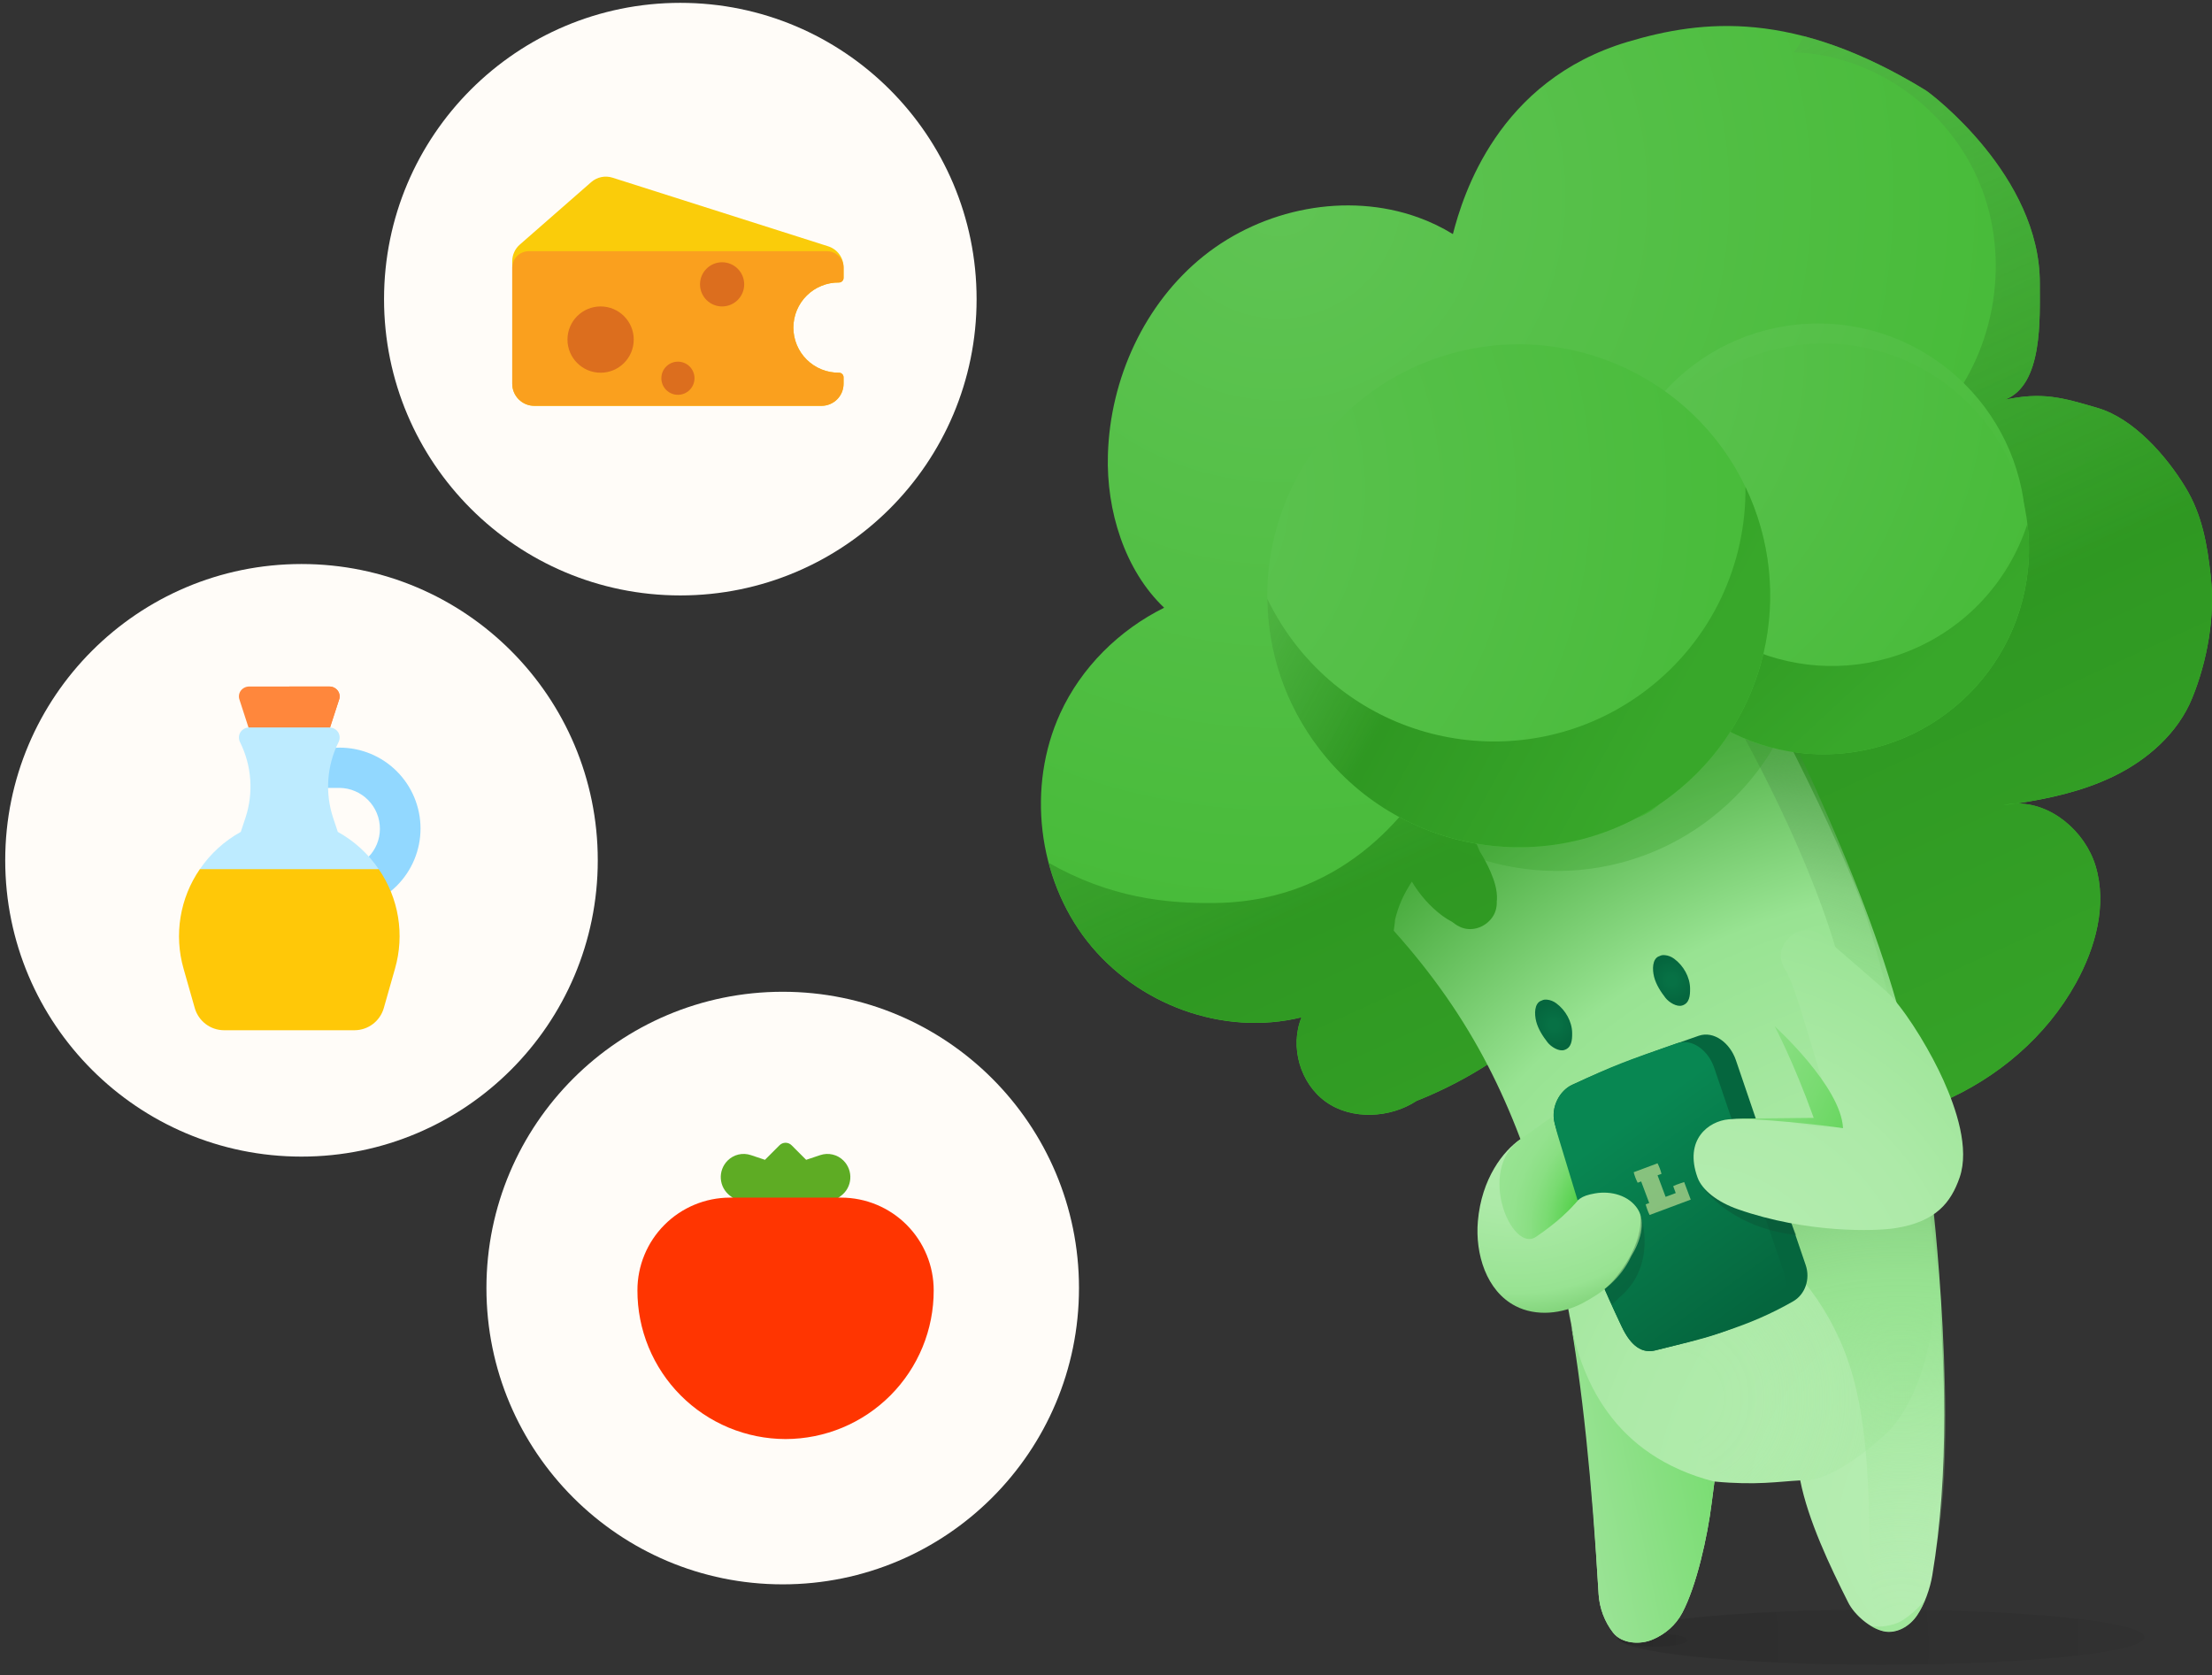
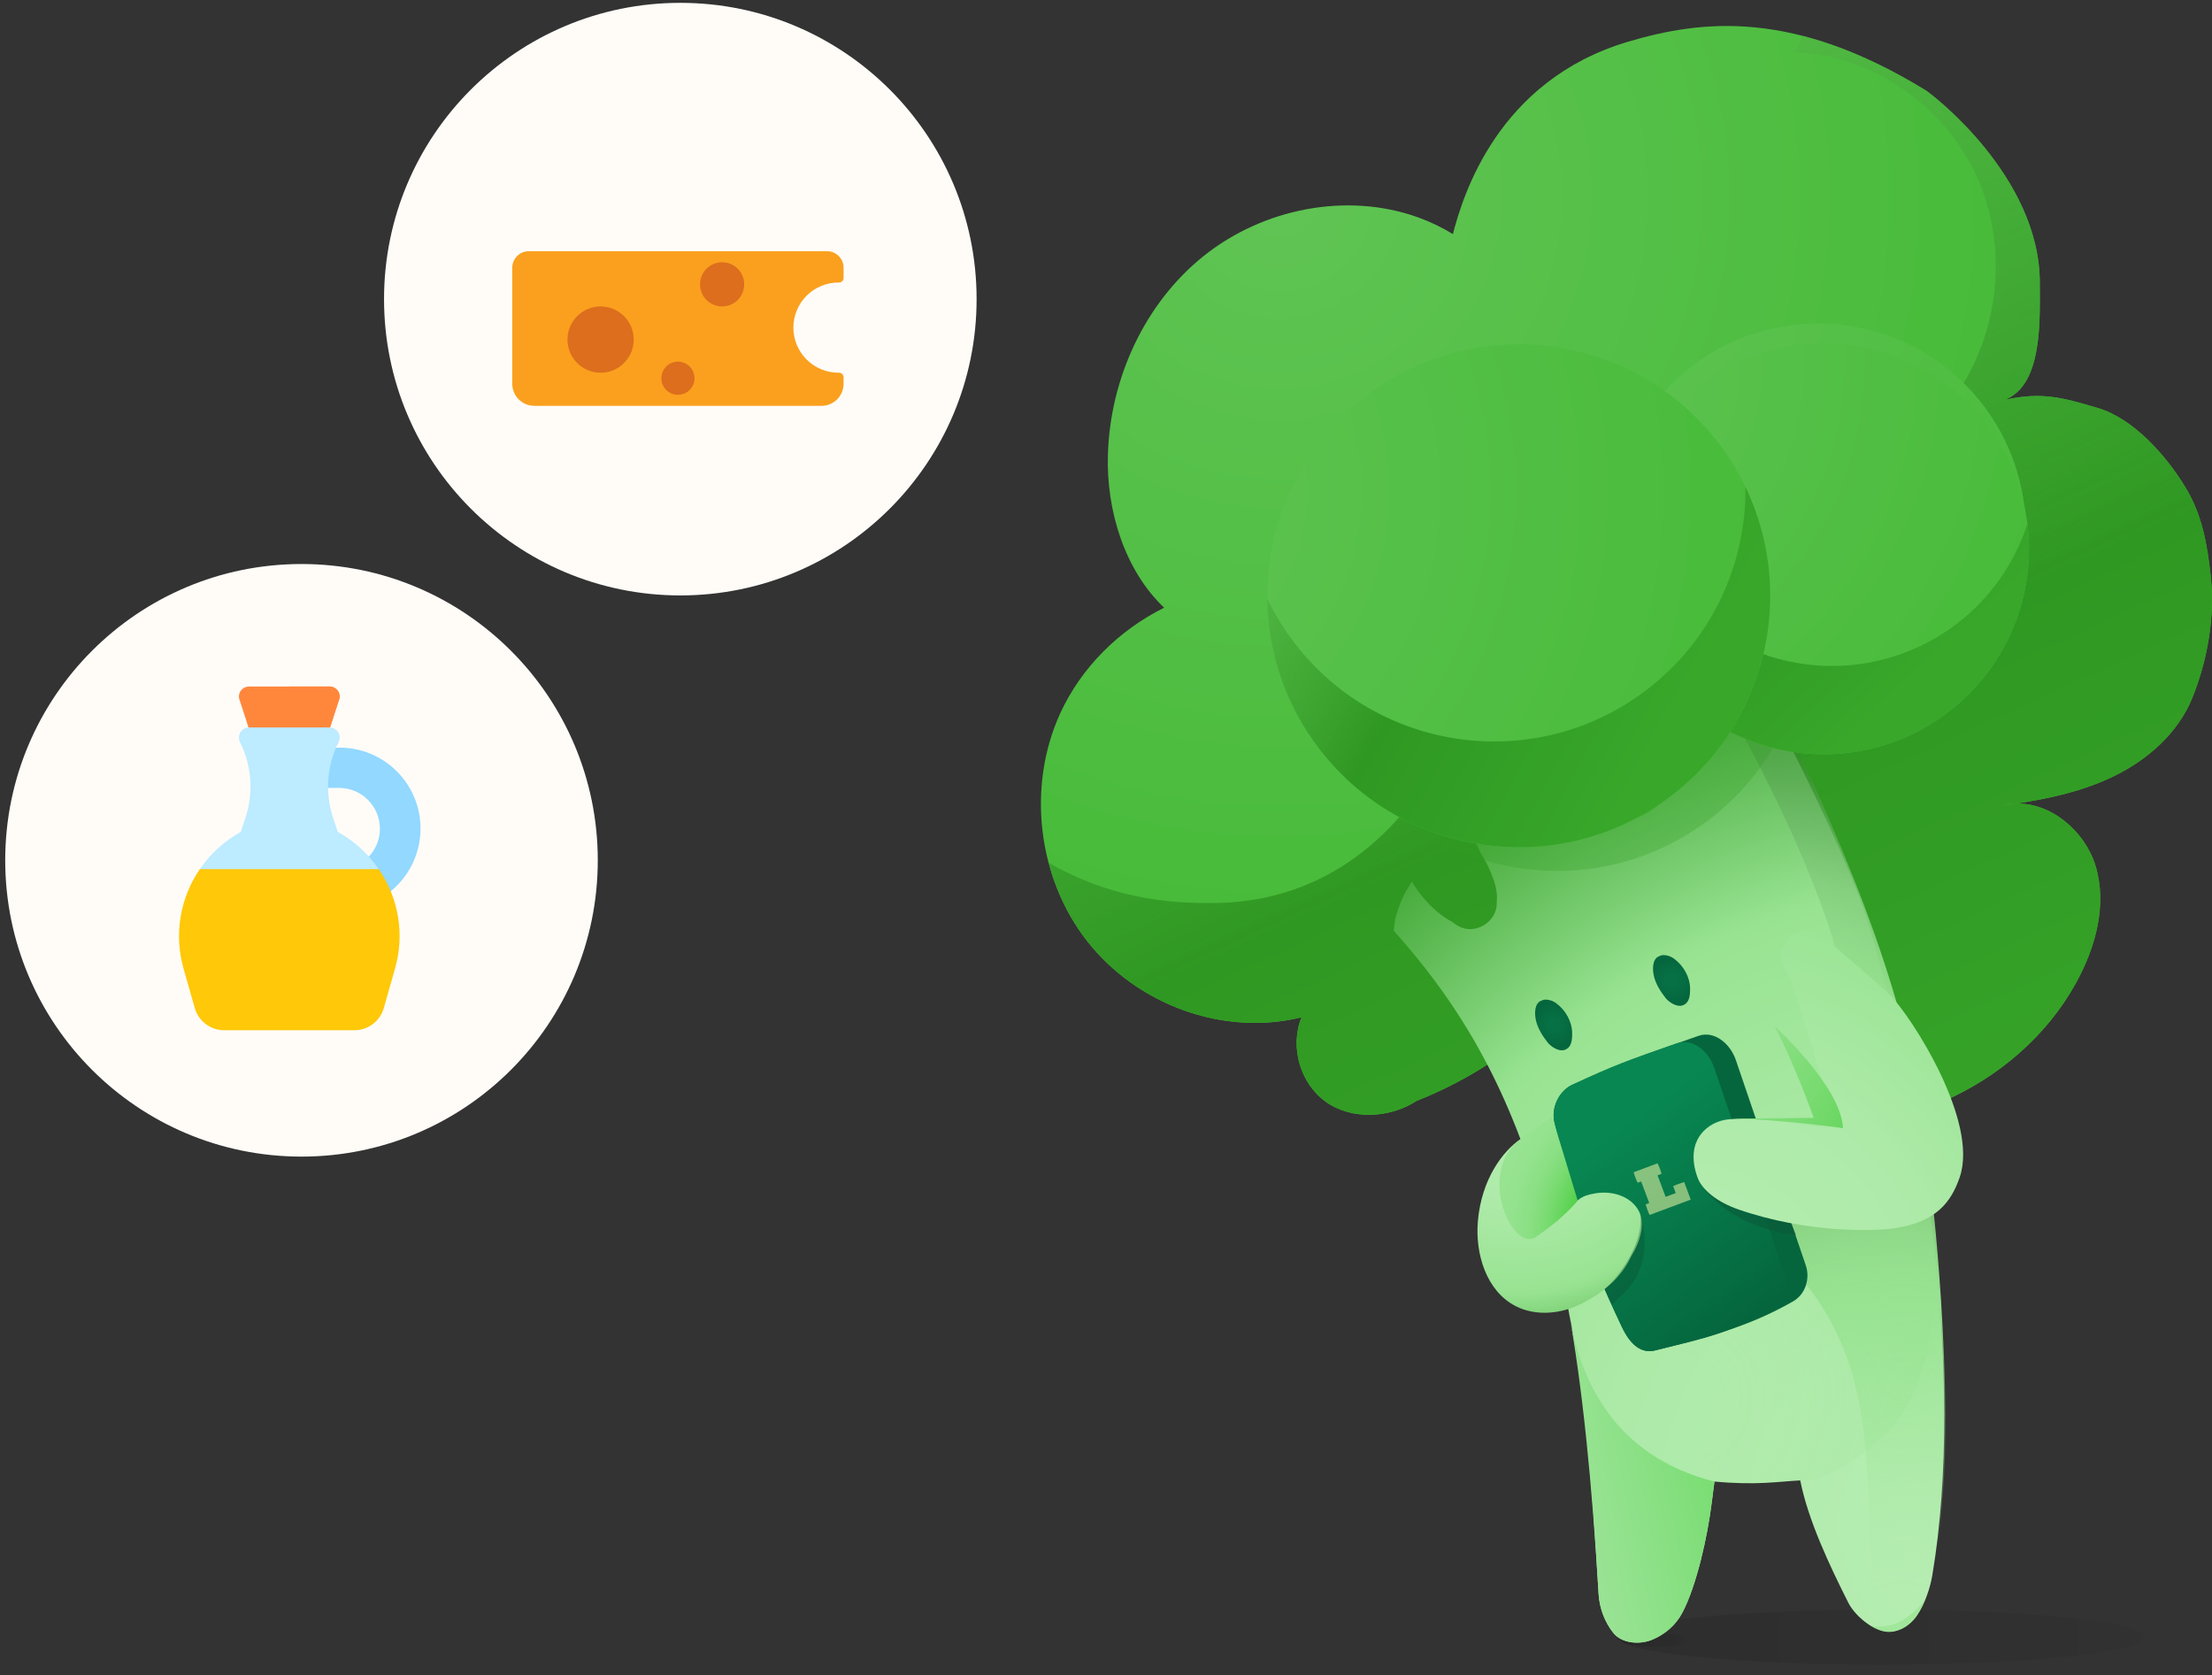
<svg xmlns="http://www.w3.org/2000/svg" width="136" height="103" viewBox="0 0 136 103" fill="none">
  <rect x="0" y="0" width="136" height="103" fill="#333333" stroke="none" />
  <g clip-path="url(#clip0_5355_3639)">
    <path opacity="0.4" d="M115.629 102.348C106.672 102.348 99.409 101.587 99.409 100.652C99.409 99.718 106.672 98.957 115.629 98.957C124.587 98.957 131.85 99.718 131.85 100.652C131.85 101.587 124.587 102.348 115.629 102.348Z" fill="url(#paint0_radial_5355_3639)" />
    <path opacity="0.4" d="M101.732 101.24C100.614 101.24 99.708 101.057 99.708 100.834C99.708 100.61 100.614 100.428 101.732 100.428C102.85 100.428 103.757 100.61 103.757 100.834C103.757 101.057 102.85 101.24 101.732 101.24Z" fill="url(#paint1_radial_5355_3639)" />
    <path d="M135.925 35.44C135.707 33.461 135.396 31.647 134.359 29.948C133.172 27.997 131.177 25.74 128.991 25.088C126.74 24.42 125.543 24.092 123.264 24.576C125.628 23.673 125.406 19.563 125.413 17.411C125.43 10.835 118.749 5.77 118.397 5.552C110.314 0.596 104.696 1.193 100.068 2.574C92.077 4.958 89.942 12.022 89.328 14.392C88.653 13.976 87.933 13.632 87.183 13.362C82.793 11.786 77.643 12.827 74.004 15.739C70.364 18.655 68.253 23.291 68.117 27.95C68.011 31.384 69.147 35.058 71.575 37.363C68.802 38.738 66.473 41.04 65.183 43.861C63.127 48.356 63.792 53.973 66.841 57.862C69.89 61.75 75.184 63.738 80.023 62.544C79.28 64.349 79.938 66.624 81.528 67.749C83.117 68.878 85.481 68.745 87.094 67.684C89.365 66.784 91.507 65.556 93.434 64.049C94.239 67.456 96.981 70.335 100.351 71.3C103.718 72.262 107.568 71.279 108.37 68.714C115.648 70.611 123.991 67.029 127.63 60.447C128.841 58.257 129.561 55.638 128.841 53.243C128.189 51.098 126.082 49.321 123.906 49.413C125.972 49.106 128.029 48.653 129.908 47.749C132.016 46.736 133.899 45.089 134.779 42.926C135.713 40.641 136.198 37.895 135.921 35.44H135.925Z" fill="url(#paint2_radial_5355_3639)" />
    <path d="M135.924 35.44C135.706 33.461 135.392 31.647 134.359 29.948C133.172 27.997 131.177 25.74 128.991 25.088C126.739 24.42 125.542 24.092 123.264 24.576C125.628 23.673 125.406 19.563 125.413 17.411C125.43 10.835 118.748 5.77 118.397 5.552C115.617 3.85 113.131 2.803 110.873 2.216C110.73 2.571 110.542 2.908 110.303 3.215C115.286 3.379 119.846 6.721 121.726 11.292C123.605 15.862 122.728 21.449 119.533 25.218C117.527 27.585 114.666 29.167 111.62 29.74C113.332 32.619 113.431 36.459 112.401 39.737C111.009 44.185 107.721 48.073 103.427 49.898C99.133 51.715 93.898 51.323 90.095 48.619C89.447 48.158 88.85 47.63 88.311 47.046C87.08 49.161 83.11 55.385 74.774 55.515C71.663 55.563 68.243 55.184 64.481 53.049C64.941 54.788 65.732 56.436 66.844 57.855C69.893 61.743 75.187 63.731 80.026 62.538C79.283 64.342 79.941 66.617 81.531 67.742C83.12 68.871 85.484 68.738 87.097 67.678C89.368 66.777 91.51 65.549 93.437 64.042C94.242 67.449 96.984 70.328 100.354 71.293C103.721 72.255 107.571 71.272 108.373 68.708C115.651 70.604 123.994 67.023 127.633 60.44C128.844 58.25 129.564 55.631 128.844 53.237C128.192 51.091 126.085 49.314 123.909 49.406C123.656 49.441 123.407 49.478 123.158 49.509C123.407 49.447 123.656 49.413 123.909 49.406C125.975 49.099 128.032 48.646 129.911 47.742C132.019 46.729 133.902 45.082 134.782 42.919C135.716 40.634 136.201 37.889 135.924 35.433V35.44ZM120.249 25.985C120.58 25.886 120.917 25.801 121.255 25.729C120.938 25.849 120.597 25.937 120.249 25.985Z" fill="url(#paint3_linear_5355_3639)" />
    <path d="M98.97 61.064C99.015 61.078 99.062 61.044 99.069 60.996C99.09 60.911 99.11 60.825 99.12 60.74C99.124 60.669 99.1 60.597 99.11 60.519C99.124 60.379 99.202 60.27 99.332 60.28C99.417 60.283 99.516 60.362 99.571 60.437C99.615 60.508 99.615 60.621 99.629 60.72C99.673 61.166 99.458 61.566 99.131 61.647C98.803 61.729 98.377 61.453 98.278 61.078C98.254 60.989 98.271 60.843 98.332 60.778C98.435 60.665 98.541 60.737 98.629 60.822C98.817 61.003 98.847 61.03 98.974 61.068L98.97 61.064Z" fill="#188055" />
    <path d="M114.98 57.111C113.329 51.497 107.159 40.3 107.159 40.3C105.307 40.481 104.366 40.696 102.555 41.119C103.101 42.612 103.602 44.141 103.571 45.716C103.537 47.452 102.722 49.28 101.109 50.085C99.192 51.04 96.729 50.252 95.208 48.786C93.929 47.555 93.165 45.948 92.504 44.321C91.214 45.085 89.976 45.986 88.806 46.931C89.618 49.243 90.266 50.658 90.976 52.336C91.231 52.746 91.46 53.172 91.651 53.615C91.879 54.151 92.064 54.724 92.036 55.304C92.036 55.338 92.029 55.368 92.026 55.403C92.04 55.805 91.941 56.191 91.651 56.525C91.184 57.071 90.403 57.289 89.758 56.982C89.581 56.897 89.42 56.791 89.267 56.668C89.059 56.562 88.861 56.436 88.677 56.3C87.92 55.733 87.285 55.01 86.804 54.199C86.279 55.021 85.989 55.658 85.771 56.542C85.771 56.593 85.771 56.644 85.692 57.221C90.539 62.633 93.097 67.934 95.079 74.922C97.118 82.122 97.688 87.886 98.288 98.006C98.339 98.858 98.656 99.708 99.185 100.38C99.714 101.051 100.832 101.13 101.617 100.792C102.381 100.465 103.032 99.909 103.435 99.145C104.305 97.501 104.98 94.496 105.243 92.371L105.41 91.085C107.998 91.328 109.346 91.085 110.683 91.014C111.17 93.476 112.504 96.283 113.633 98.521C114.018 99.285 114.98 100.107 115.812 100.294C116.604 100.468 117.422 99.981 117.872 99.309C118.326 98.64 118.67 97.654 118.803 96.856C120.877 84.445 118.224 68.138 114.977 57.105L114.98 57.111Z" fill="url(#paint4_radial_5355_3639)" />
    <path d="M105.412 91.092C99.222 89.499 97.09 84.851 96.422 80.481C97.281 85.178 97.878 91.096 98.287 98.013C98.339 98.865 98.656 99.714 99.184 100.386C99.713 101.058 100.832 101.137 101.616 100.799C102.38 100.472 103.032 99.916 103.434 99.152C104.304 97.508 104.979 94.503 105.242 92.378L105.409 91.092H105.412Z" fill="url(#paint5_linear_5355_3639)" />
    <path fill-rule="evenodd" clip-rule="evenodd" d="M104.56 40.672C104.56 40.672 119.537 64.451 111.774 70.645C101.095 79.168 102.862 85.959 104.41 89.158C104.983 90.345 106.204 91.079 107.524 91.062L110.897 91.017C111.051 91.017 112.708 91.171 116.082 88.026C116.082 88.026 119.233 85.222 118.998 77.484C118.742 69.062 117.381 62.152 113.189 52.091C111.01 46.859 109.465 43.881 108.486 42.224C107.787 41.04 106.45 40.389 105.089 40.569" fill="url(#paint6_radial_5355_3639)" />
    <path d="M103.63 43.827C96.872 49.043 87.164 47.791 81.948 41.033C81.284 40.171 80.722 39.26 80.265 38.316C80.309 41.543 81.363 44.784 83.485 47.532C88.702 54.289 98.409 55.541 105.167 50.325C111.064 45.775 112.766 37.806 109.643 31.36C109.709 36.06 107.637 40.733 103.63 43.827Z" fill="#309922" fill-opacity="0.28" />
    <path d="M111.784 45.43C118.837 45.43 124.554 39.713 124.554 32.66C124.554 25.608 118.837 19.89 111.784 19.89C104.732 19.89 99.015 25.608 99.015 32.66C99.015 39.713 104.732 45.43 111.784 45.43Z" fill="url(#paint7_radial_5355_3639)" />
    <path d="M112.119 46.371C119.092 46.371 124.745 40.718 124.745 33.745C124.745 26.771 119.092 21.118 112.119 21.118C105.145 21.118 99.492 26.771 99.492 33.745C99.492 40.718 105.145 46.371 112.119 46.371Z" fill="url(#paint8_radial_5355_3639)" />
    <path d="M116.726 40.263C110.127 42.52 102.947 39.004 100.689 32.404C100.399 31.562 100.208 30.709 100.103 29.86C99.291 32.367 99.253 35.15 100.171 37.834C102.429 44.434 109.608 47.95 116.208 45.693C121.965 43.721 125.376 38.008 124.653 32.2C123.469 35.853 120.639 38.922 116.726 40.263Z" fill="url(#paint9_linear_5355_3639)" />
    <path d="M102.698 81.249C102.046 80.956 102.664 80.836 102.936 80.325C103.209 79.81 103.032 79.097 103.683 79.39C104.335 79.683 104.863 80.424 104.591 80.935C104.318 81.45 103.346 81.542 102.694 81.249H102.698Z" fill="url(#paint10_linear_5355_3639)" />
    <path fill-rule="evenodd" clip-rule="evenodd" d="M104.628 80.386C104.686 80.577 104.683 80.768 104.594 80.935C104.478 81.154 104.239 81.293 103.949 81.365C103.895 81.184 103.895 81.004 103.973 80.843C104.082 80.615 104.331 80.465 104.628 80.39V80.386Z" fill="url(#paint11_linear_5355_3639)" />
    <path d="M98.305 51.28C106.396 48.558 110.749 39.792 108.027 31.7C105.304 23.609 96.538 19.257 88.447 21.979C80.356 24.701 76.004 33.467 78.726 41.558C81.448 49.65 90.214 54.002 98.305 51.28Z" fill="url(#paint12_radial_5355_3639)" />
    <path d="M101.267 42.392C94.494 47.589 84.79 46.309 79.593 39.536C78.931 38.672 78.372 37.758 77.918 36.814C77.953 40.041 78.997 43.284 81.111 46.038C86.308 52.811 96.013 54.092 102.785 48.894C108.695 44.362 110.42 36.397 107.316 29.942C107.368 34.642 105.283 39.31 101.267 42.392Z" fill="url(#paint13_linear_5355_3639)" />
    <path fill-rule="evenodd" clip-rule="evenodd" d="M103.244 73.66L118.766 73.336C118.766 73.336 120.472 87.958 119.012 95.506C118.657 97.341 118.326 99.22 117.45 99.847C113.19 102.9 116.447 90.83 113.415 83.097C110.383 75.365 103.248 73.66 103.248 73.66H103.244Z" fill="url(#paint14_radial_5355_3639)" />
    <path d="M96.665 66.692C95.877 67.06 95.355 68.066 95.57 68.998C96.945 74.884 97.484 76.869 99.711 81.566C100.287 82.784 100.976 83.217 101.767 83.022C104.895 82.245 107.514 81.579 110.257 80C110.98 79.584 111.314 78.639 111.021 77.783L106.726 65.174C106.372 64.137 105.383 63.353 104.441 63.68C101.211 64.802 99.288 65.471 96.662 66.695L96.665 66.692Z" fill="#05663E" />
    <path d="M96.665 66.692C95.877 67.06 95.355 68.066 95.57 68.997C96.945 74.884 97.484 76.869 99.711 81.566C100.287 82.783 100.976 83.217 101.767 83.022C104.895 82.245 106.177 82.037 108.92 80.461C109.643 80.045 109.977 79.1 109.684 78.244L105.389 65.634C105.035 64.597 104.046 63.813 103.104 64.141C99.874 65.263 99.288 65.471 96.665 66.695V66.692Z" fill="url(#paint15_linear_5355_3639)" />
    <path d="M101.399 73.962L100.903 72.635L100.688 72.715C100.662 72.662 100.637 72.61 100.614 72.558C100.592 72.506 100.568 72.454 100.548 72.399C100.527 72.344 100.507 72.289 100.491 72.235C100.476 72.18 100.459 72.126 100.444 72.068L101.911 71.52C101.937 71.573 101.962 71.626 101.984 71.677C102.006 71.728 102.03 71.782 102.051 71.838C102.071 71.893 102.091 71.947 102.106 72.001C102.121 72.056 102.139 72.11 102.154 72.168L101.911 72.258L102.406 73.582L103.029 73.35L102.873 72.924C102.94 72.893 103 72.864 103.074 72.836C103.149 72.808 103.26 72.766 103.331 72.744C103.402 72.721 103.47 72.699 103.549 72.675L103.951 73.752L101.424 74.696C101.398 74.643 101.373 74.591 101.35 74.539C101.328 74.487 101.306 74.428 101.285 74.373C101.265 74.319 101.245 74.264 101.229 74.21C101.213 74.156 101.197 74.1 101.181 74.043L101.399 73.962Z" fill="#FDFFAC" fill-opacity="0.52" />
    <path d="M110.061 75.072C108.514 74.766 105.963 73.761 104.741 73.074C106.629 75.336 109.319 75.807 110.434 75.928L110.061 75.072Z" fill="#0D5235" fill-opacity="0.44" />
    <path d="M109.74 59.583C110.426 60.629 111.307 64.287 112.85 69.023C113.086 69.743 110.27 68.947 109.379 68.905C108.973 68.819 107.497 68.704 106.275 68.817C105.054 68.93 103.524 70.057 104.37 72.395C104.655 73.178 105.622 73.917 106.857 74.347C111.049 75.814 115.272 75.713 116.569 75.502C119.036 75.1 119.95 73.928 120.483 72.395C121.102 70.609 120.274 68.157 119.482 66.4C118.757 64.788 117.465 62.583 116.293 61.261C115.905 60.824 112.601 58.042 112.15 57.619C110.839 56.386 108.777 58.059 109.737 59.579C109.728 59.568 109.743 59.59 109.737 59.579L109.74 59.583Z" fill="url(#paint16_radial_5355_3639)" />
    <path d="M109.11 63.094C109.11 63.094 110.264 65.247 111.512 68.727L106.488 68.777C109.473 68.815 113.313 69.358 113.313 69.358C113.193 66.785 109.11 63.094 109.11 63.094Z" fill="url(#paint17_radial_5355_3639)" />
    <path d="M96.45 74.369C97.046 73.735 97.149 73.534 98.066 73.37C99.049 73.196 100.157 73.496 100.693 74.335C101.228 75.174 100.815 76.392 100.287 77.244C99.652 78.595 98.578 79.444 97.309 80.113C96.04 80.781 94.448 80.952 93.175 80.294C91.385 79.369 90.692 77.094 90.863 75.085C91.088 72.459 92.422 70.757 93.479 70.038C93.479 70.038 94.816 73.356 95.706 75.154C95.706 75.171 96.102 74.755 96.446 74.366L96.45 74.369Z" fill="url(#paint18_radial_5355_3639)" />
    <path d="M93.479 70.041C90.771 71.958 92.944 77.05 94.427 76.047C96.242 74.823 96.999 73.806 96.999 73.806L95.43 68.653L93.483 70.041H93.479Z" fill="url(#paint19_radial_5355_3639)" />
    <path d="M94.751 61.526C94.331 61.69 94.331 62.342 94.451 62.805C94.572 63.268 94.857 63.712 95.151 64.088C95.378 64.373 95.846 64.653 96.169 64.556C96.627 64.421 96.666 63.948 96.661 63.514C96.656 62.805 96.251 62.1 95.682 61.681C95.513 61.555 95.32 61.478 95.112 61.459C94.905 61.439 94.842 61.492 94.751 61.531V61.526Z" fill="url(#paint20_radial_5355_3639)" />
    <path d="M102 58.79C101.581 58.954 101.581 59.605 101.701 60.069C101.822 60.532 102.107 60.976 102.401 61.352C102.628 61.637 103.096 61.917 103.419 61.82C103.877 61.685 103.916 61.212 103.911 60.778C103.906 60.069 103.501 59.364 102.932 58.944C102.763 58.819 102.57 58.742 102.362 58.722C102.155 58.703 102.092 58.756 102 58.795V58.79Z" fill="url(#paint21_radial_5355_3639)" />
    <path d="M116.243 100.314C115.753 100.367 115.147 100.068 115.001 99.937C115.337 100.062 116.051 100.016 116.687 99.768C117.128 99.597 118.14 98.756 118.39 98.286C118.231 98.753 117.907 99.307 117.584 99.651C117.232 100.025 116.855 100.249 116.243 100.314Z" fill="#87DF80" fill-opacity="0.43" />
    <path d="M99.616 79.722C101.522 78.111 101.208 75.616 100.84 74.661C101.089 76.408 99.514 78.54 98.653 79.258L99.105 80.204L99.616 79.722Z" fill="#0C462E" fill-opacity="0.29" />
  </g>
  <g clip-path="url(#clip1_5355_3639)">
    <circle cx="41.828" cy="18.391" r="18.216" fill="#FFFCF8" />
-     <path d="M51.583 22.914C51.217 22.918 50.852 22.85 50.513 22.712C50.172 22.575 49.863 22.371 49.602 22.113C49.342 21.855 49.134 21.548 48.993 21.21C48.852 20.871 48.779 20.508 48.779 20.141C48.779 19.775 48.852 19.412 48.993 19.073C49.134 18.735 49.342 18.427 49.602 18.17C49.863 17.912 50.172 17.708 50.513 17.571C50.852 17.433 51.217 17.364 51.583 17.369C51.658 17.369 51.73 17.339 51.783 17.286C51.836 17.233 51.866 17.161 51.866 17.086V16.438C51.866 16.149 51.775 15.869 51.605 15.636C51.435 15.403 51.195 15.231 50.92 15.143L37.657 10.923C37.434 10.853 37.197 10.84 36.968 10.888C36.739 10.936 36.526 11.042 36.35 11.196L31.958 15.039C31.812 15.166 31.695 15.323 31.616 15.5C31.535 15.676 31.494 15.867 31.494 16.061V23.592C31.494 23.953 31.637 24.298 31.892 24.553C32.147 24.808 32.492 24.951 32.852 24.951H50.507C50.868 24.951 51.213 24.808 51.468 24.553C51.722 24.298 51.865 23.953 51.865 23.592V23.197C51.865 23.122 51.836 23.049 51.783 22.996C51.73 22.943 51.658 22.913 51.583 22.913L51.583 22.914Z" fill="#FACC0A" />
    <path d="M51.583 22.914C51.217 22.918 50.852 22.85 50.513 22.712C50.172 22.575 49.863 22.371 49.602 22.113C49.342 21.855 49.134 21.548 48.993 21.21C48.852 20.871 48.779 20.508 48.779 20.142C48.779 19.775 48.852 19.412 48.993 19.073C49.134 18.735 49.342 18.428 49.602 18.17C49.863 17.912 50.172 17.708 50.513 17.571C50.852 17.433 51.217 17.364 51.583 17.369C51.658 17.369 51.73 17.339 51.783 17.286C51.836 17.233 51.866 17.161 51.866 17.086V16.463C51.866 16.193 51.759 15.934 51.568 15.743C51.377 15.552 51.118 15.444 50.848 15.444H32.513C32.243 15.444 31.983 15.552 31.793 15.743C31.602 15.934 31.494 16.193 31.494 16.463V23.593C31.494 23.953 31.637 24.299 31.892 24.553C32.147 24.808 32.492 24.951 32.852 24.951H50.507C50.868 24.951 51.213 24.808 51.468 24.553C51.722 24.299 51.865 23.953 51.865 23.593V23.197C51.865 23.122 51.836 23.05 51.783 22.997C51.73 22.944 51.658 22.914 51.583 22.914L51.583 22.914Z" fill="#FAA01E" />
    <path d="M36.927 22.915C38.052 22.915 38.964 22.002 38.964 20.877C38.964 19.752 38.052 18.84 36.927 18.84C35.802 18.84 34.89 19.752 34.89 20.877C34.89 22.002 35.802 22.915 36.927 22.915Z" fill="#DC6E1E" />
    <path d="M44.397 18.84C45.147 18.84 45.755 18.232 45.755 17.482C45.755 16.732 45.147 16.124 44.397 16.124C43.647 16.124 43.039 16.732 43.039 17.482C43.039 18.232 43.647 18.84 44.397 18.84Z" fill="#DC6E1E" />
    <path d="M41.681 24.273C42.243 24.273 42.7 23.817 42.7 23.254C42.7 22.691 42.243 22.235 41.681 22.235C41.118 22.235 40.662 22.691 40.662 23.254C40.662 23.817 41.118 24.273 41.681 24.273Z" fill="#DC6E1E" />
  </g>
  <g clip-path="url(#clip2_5355_3639)">
    <circle cx="18.537" cy="52.892" r="18.216" fill="#FFFCF8" />
    <path d="M20.844 43.025L20.027 45.542H15.543L14.727 43.025C14.693 42.933 14.682 42.834 14.695 42.737C14.708 42.64 14.744 42.547 14.802 42.467C14.861 42.388 14.937 42.323 15.025 42.278C15.113 42.233 15.21 42.209 15.309 42.208H20.262C20.361 42.209 20.458 42.233 20.546 42.278C20.634 42.323 20.711 42.388 20.77 42.467C20.827 42.547 20.864 42.64 20.877 42.737C20.89 42.834 20.878 42.933 20.844 43.025Z" fill="#FF873C" />
    <path d="M20.027 45.542H17.785V42.208H20.261C20.36 42.209 20.457 42.233 20.546 42.278C20.634 42.323 20.71 42.388 20.769 42.467C20.826 42.547 20.863 42.64 20.876 42.737C20.889 42.834 20.878 42.933 20.843 43.025L20.027 45.542Z" fill="#FF873C" />
    <path d="M20.881 45.964C20.015 45.965 19.165 46.195 18.416 46.63C17.668 47.065 17.046 47.689 16.615 48.44H20.881C21.542 48.449 22.173 48.719 22.636 49.19C23.1 49.661 23.359 50.296 23.358 50.957C23.358 51.614 23.097 52.244 22.632 52.708C22.168 53.173 21.538 53.434 20.881 53.434V55.912C22.201 55.912 23.466 55.388 24.398 54.455C25.331 53.522 25.855 52.257 25.855 50.938C25.855 49.618 25.331 48.353 24.398 47.42C23.466 46.488 22.201 45.964 20.881 45.964Z" fill="#92D8FF" />
    <path d="M23.283 53.434L22.156 54.674H13.34L12.289 53.435C12.936 52.486 13.797 51.701 14.803 51.145L15.088 50.29C15.6 48.75 15.479 47.07 14.753 45.618C14.708 45.524 14.687 45.421 14.691 45.317C14.695 45.213 14.725 45.112 14.778 45.023C14.836 44.933 14.914 44.859 15.007 44.807C15.1 44.755 15.204 44.727 15.311 44.725H20.262C20.368 44.727 20.473 44.755 20.566 44.807C20.658 44.859 20.737 44.933 20.794 45.023C20.847 45.112 20.877 45.213 20.882 45.317C20.886 45.421 20.864 45.524 20.819 45.618C20.093 47.07 19.973 48.75 20.485 50.29L20.77 51.145C21.775 51.701 22.636 52.485 23.283 53.434Z" fill="#BDEBFF" />
    <path d="M24.286 59.551L23.593 61.99C23.48 62.376 23.245 62.715 22.924 62.959C22.603 63.202 22.213 63.335 21.81 63.339H13.762C13.359 63.335 12.969 63.202 12.648 62.959C12.327 62.715 12.092 62.376 11.979 61.99L11.285 59.551C10.991 58.52 10.928 57.437 11.102 56.38C11.275 55.322 11.68 54.316 12.288 53.434H23.284C23.893 54.316 24.3 55.322 24.473 56.379C24.647 57.437 24.583 58.52 24.286 59.551Z" fill="#FFC808" />
  </g>
  <g clip-path="url(#clip3_5355_3639)">
-     <circle cx="48.123" cy="79.19" r="18.216" fill="#FFFCF8" />
    <path d="M49.985 74.68H46.612C46.498 74.68 46.388 74.643 46.297 74.575L44.889 73.519C44.725 73.395 44.588 73.238 44.49 73.057C44.391 72.876 44.333 72.677 44.318 72.471C44.303 72.266 44.333 72.06 44.405 71.867C44.477 71.674 44.59 71.499 44.736 71.353L44.738 71.351C44.921 71.168 45.151 71.039 45.403 70.98C45.655 70.921 45.919 70.934 46.164 71.016L47.032 71.306L47.927 70.411C48.026 70.312 48.159 70.257 48.298 70.257C48.437 70.257 48.571 70.312 48.669 70.411L49.564 71.306L50.432 71.016C50.678 70.934 50.941 70.921 51.193 70.981C51.445 71.04 51.675 71.168 51.858 71.351L51.861 71.354C52.007 71.5 52.119 71.675 52.191 71.868C52.263 72.061 52.293 72.267 52.278 72.472C52.264 72.677 52.205 72.877 52.107 73.058C52.008 73.239 51.872 73.396 51.707 73.519L50.3 74.575C50.209 74.643 50.098 74.68 49.984 74.68L49.985 74.68Z" fill="#5EAC24" />
    <path d="M48.298 88.473C47.1 88.471 45.913 88.233 44.807 87.773C43.7 87.312 42.695 86.638 41.849 85.789C41.004 84.94 40.333 83.932 39.877 82.824C39.421 81.716 39.188 80.528 39.191 79.33C39.189 77.822 39.786 76.374 40.851 75.306C41.915 74.237 43.36 73.634 44.868 73.63H51.728C53.236 73.634 54.681 74.237 55.746 75.306C56.81 76.374 57.407 77.822 57.406 79.33C57.409 80.528 57.176 81.716 56.72 82.824C56.263 83.933 55.593 84.94 54.747 85.789C53.901 86.638 52.897 87.312 51.79 87.773C50.683 88.233 49.497 88.471 48.298 88.473Z" fill="#FF3501" />
  </g>
  <defs>
    <radialGradient id="paint0_radial_5355_3639" cx="0" cy="0" r="1" gradientUnits="userSpaceOnUse" gradientTransform="translate(92.598 101.298) rotate(-180) scale(48.789 41.757)">
      <stop stop-opacity="0.31" />
      <stop offset="1" stop-opacity="0.05" />
    </radialGradient>
    <radialGradient id="paint1_radial_5355_3639" cx="0" cy="0" r="1" gradientUnits="userSpaceOnUse" gradientTransform="translate(98.858 100.988) rotate(180) scale(6.089 10.001)">
      <stop stop-opacity="0.31" />
      <stop offset="1" stop-opacity="0.05" />
    </radialGradient>
    <radialGradient id="paint2_radial_5355_3639" cx="0" cy="0" r="1" gradientUnits="userSpaceOnUse" gradientTransform="translate(78.495 11.879) scale(60.806 60.806)">
      <stop stop-color="#60C454" />
      <stop offset="1" stop-color="#3FB830" />
    </radialGradient>
    <linearGradient id="paint3_linear_5355_3639" x1="117.974" y1="82.183" x2="67.042" y2="-29.006" gradientUnits="userSpaceOnUse">
      <stop stop-color="#38A72A" />
      <stop offset="0.32" stop-color="#2F9822" />
      <stop offset="1" stop-color="#7AD56F" stop-opacity="0" />
    </linearGradient>
    <radialGradient id="paint4_radial_5355_3639" cx="0" cy="0" r="1" gradientUnits="userSpaceOnUse" gradientTransform="translate(121.699 93.736) scale(60.472)">
      <stop stop-color="#B8EEB4" />
      <stop offset="0.38" stop-color="#ADEAA8" />
      <stop offset="0.65" stop-color="#98E392" />
      <stop offset="0.94" stop-color="#309A23" />
    </radialGradient>
    <linearGradient id="paint5_linear_5355_3639" x1="108.359" y1="88.698" x2="88.444" y2="92.89" gradientUnits="userSpaceOnUse">
      <stop stop-color="#6EDB66" />
      <stop offset="0.38" stop-color="#8BE085" />
      <stop offset="1" stop-color="#B9E9B6" />
    </linearGradient>
    <radialGradient id="paint6_radial_5355_3639" cx="0" cy="0" r="1" gradientUnits="userSpaceOnUse" gradientTransform="translate(103.002 86) rotate(-36.846) scale(43.961)">
      <stop offset="0.06" stop-color="#98E392" stop-opacity="0" />
      <stop offset="0.12" stop-color="#98E392" stop-opacity="0.02" />
      <stop offset="0.18" stop-color="#98E392" stop-opacity="0.09" />
      <stop offset="0.26" stop-color="#98E392" stop-opacity="0.19" />
      <stop offset="0.34" stop-color="#98E392" stop-opacity="0.34" />
      <stop offset="0.42" stop-color="#98E392" stop-opacity="0.52" />
      <stop offset="0.5" stop-color="#98E392" stop-opacity="0.75" />
      <stop offset="0.58" stop-color="#98E392" />
      <stop offset="0.63" stop-color="#95E08F" stop-opacity="0.98" />
      <stop offset="0.69" stop-color="#8ED988" stop-opacity="0.93" />
      <stop offset="0.75" stop-color="#82CD7C" stop-opacity="0.84" />
      <stop offset="0.8" stop-color="#71BC6B" stop-opacity="0.72" />
      <stop offset="0.86" stop-color="#5BA656" stop-opacity="0.56" />
      <stop offset="0.91" stop-color="#418B3B" stop-opacity="0.37" />
      <stop offset="0.97" stop-color="#226C1D" stop-opacity="0.14" />
      <stop offset="1" stop-color="#0F590A" stop-opacity="0" />
    </radialGradient>
    <radialGradient id="paint7_radial_5355_3639" cx="0" cy="0" r="1" gradientUnits="userSpaceOnUse" gradientTransform="translate(98.312 15.671) scale(45.523)">
      <stop stop-color="#60C454" />
      <stop offset="1" stop-color="#3FB830" />
    </radialGradient>
    <radialGradient id="paint8_radial_5355_3639" cx="0" cy="0" r="1" gradientUnits="userSpaceOnUse" gradientTransform="translate(94.073 22.165) rotate(-18.9) scale(45.021)">
      <stop stop-color="#60C454" />
      <stop offset="1" stop-color="#3FB830" />
    </radialGradient>
    <linearGradient id="paint9_linear_5355_3639" x1="125.188" y1="49.632" x2="86.371" y2="7.656" gradientUnits="userSpaceOnUse">
      <stop offset="0.19" stop-color="#38A72A" />
      <stop offset="0.41" stop-color="#2F9822" />
      <stop offset="0.44" stop-color="#349C27" stop-opacity="0.93" />
      <stop offset="0.58" stop-color="#4DB040" stop-opacity="0.6" />
      <stop offset="0.71" stop-color="#60C054" stop-opacity="0.34" />
      <stop offset="0.82" stop-color="#6ECB63" stop-opacity="0.15" />
      <stop offset="0.92" stop-color="#76D26B" stop-opacity="0.04" />
      <stop offset="1" stop-color="#7AD56F" stop-opacity="0" />
    </linearGradient>
    <linearGradient id="paint10_linear_5355_3639" x1="104.567" y1="80.997" x2="102.817" y2="80.137" gradientUnits="userSpaceOnUse">
      <stop stop-color="#85DE7E" />
      <stop offset="1" stop-color="#ACEBA7" />
    </linearGradient>
    <linearGradient id="paint11_linear_5355_3639" x1="103.745" y1="80.57" x2="105.307" y2="81.454" gradientUnits="userSpaceOnUse">
      <stop stop-color="#72C869" />
      <stop offset="1" stop-color="#ACEBA7" />
    </linearGradient>
    <radialGradient id="paint12_radial_5355_3639" cx="0" cy="0" r="1" gradientUnits="userSpaceOnUse" gradientTransform="translate(67.918 30.242) rotate(-37.495) scale(55.117)">
      <stop stop-color="#60C454" />
      <stop offset="1" stop-color="#3FB830" />
    </radialGradient>
    <linearGradient id="paint13_linear_5355_3639" x1="114.742" y1="49.96" x2="53.315" y2="16.407" gradientUnits="userSpaceOnUse">
      <stop offset="0.19" stop-color="#38A72A" />
      <stop offset="0.41" stop-color="#2F9822" />
      <stop offset="0.44" stop-color="#349C27" stop-opacity="0.93" />
      <stop offset="0.58" stop-color="#4DB040" stop-opacity="0.6" />
      <stop offset="0.71" stop-color="#60C054" stop-opacity="0.34" />
      <stop offset="0.82" stop-color="#6ECB63" stop-opacity="0.15" />
      <stop offset="0.92" stop-color="#76D26B" stop-opacity="0.04" />
      <stop offset="1" stop-color="#7AD56F" stop-opacity="0" />
    </linearGradient>
    <radialGradient id="paint14_radial_5355_3639" cx="0" cy="0" r="1" gradientUnits="userSpaceOnUse" gradientTransform="translate(116.876 101.107) rotate(-64.273) scale(36.551 36.551)">
      <stop offset="0.06" stop-color="#98E392" stop-opacity="0" />
      <stop offset="0.12" stop-color="#98E392" stop-opacity="0.02" />
      <stop offset="0.18" stop-color="#98E392" stop-opacity="0.09" />
      <stop offset="0.26" stop-color="#98E392" stop-opacity="0.19" />
      <stop offset="0.34" stop-color="#98E392" stop-opacity="0.34" />
      <stop offset="0.42" stop-color="#98E392" stop-opacity="0.52" />
      <stop offset="0.5" stop-color="#98E392" stop-opacity="0.75" />
      <stop offset="0.58" stop-color="#98E392" />
      <stop offset="0.63" stop-color="#95E08F" stop-opacity="0.98" />
      <stop offset="0.69" stop-color="#8ED988" stop-opacity="0.93" />
      <stop offset="0.75" stop-color="#82CD7C" stop-opacity="0.84" />
      <stop offset="0.8" stop-color="#71BC6B" stop-opacity="0.72" />
      <stop offset="0.86" stop-color="#5BA656" stop-opacity="0.56" />
      <stop offset="0.91" stop-color="#418B3B" stop-opacity="0.37" />
      <stop offset="0.97" stop-color="#226C1D" stop-opacity="0.14" />
      <stop offset="1" stop-color="#0F590A" stop-opacity="0" />
    </radialGradient>
    <linearGradient id="paint15_linear_5355_3639" x1="97.265" y1="66.306" x2="107.828" y2="80.815" gradientUnits="userSpaceOnUse">
      <stop offset="0.21" stop-color="#088752" />
      <stop offset="1" stop-color="#05663E" />
    </linearGradient>
    <radialGradient id="paint16_radial_5355_3639" cx="0" cy="0" r="1" gradientUnits="userSpaceOnUse" gradientTransform="translate(104.028 81.634) rotate(5.781) scale(42.129 42.129)">
      <stop stop-color="#B8EEB4" />
      <stop offset="0.38" stop-color="#ADEAA8" />
      <stop offset="0.65" stop-color="#98E392" />
      <stop offset="1" stop-color="#309A23" />
    </radialGradient>
    <radialGradient id="paint17_radial_5355_3639" cx="0" cy="0" r="1" gradientUnits="userSpaceOnUse" gradientTransform="translate(133.846 78.793) rotate(5.781) scale(38.081 38.081)">
      <stop offset="0.37" stop-color="#22C415" />
      <stop offset="0.46" stop-color="#43CC38" />
      <stop offset="0.56" stop-color="#61D458" />
      <stop offset="0.66" stop-color="#79DB71" />
      <stop offset="0.76" stop-color="#8ADF83" />
      <stop offset="0.87" stop-color="#94E28E" />
      <stop offset="1" stop-color="#98E392" />
    </radialGradient>
    <radialGradient id="paint18_radial_5355_3639" cx="0" cy="0" r="1" gradientUnits="userSpaceOnUse" gradientTransform="translate(93.179 66.63) scale(19.768 19.768)">
      <stop stop-color="#B8EEB4" />
      <stop offset="0.38" stop-color="#ADEAA8" />
      <stop offset="0.65" stop-color="#98E392" />
      <stop offset="1" stop-color="#309A23" />
    </radialGradient>
    <radialGradient id="paint19_radial_5355_3639" cx="0" cy="0" r="1" gradientUnits="userSpaceOnUse" gradientTransform="translate(101.996 75.703) scale(10.447 10.447)">
      <stop offset="0.37" stop-color="#22C415" />
      <stop offset="0.46" stop-color="#43CC38" />
      <stop offset="0.56" stop-color="#61D458" />
      <stop offset="0.66" stop-color="#79DB71" />
      <stop offset="0.76" stop-color="#8ADF83" />
      <stop offset="0.87" stop-color="#94E28E" />
      <stop offset="1" stop-color="#98E392" />
    </radialGradient>
    <radialGradient id="paint20_radial_5355_3639" cx="0" cy="0" r="1" gradientUnits="userSpaceOnUse" gradientTransform="translate(95.527 63.012) scale(1.366 1.366)">
      <stop offset="0.21" stop-color="#077145" />
      <stop offset="1" stop-color="#05663E" />
    </radialGradient>
    <radialGradient id="paint21_radial_5355_3639" cx="0" cy="0" r="1" gradientUnits="userSpaceOnUse" gradientTransform="translate(102.777 60.276) scale(1.366 1.366)">
      <stop offset="0.21" stop-color="#077145" />
      <stop offset="1" stop-color="#05663E" />
    </radialGradient>
    <clipPath id="clip0_5355_3639">
      <rect width="72" height="101.09" fill="white" transform="translate(64 1.599)" />
    </clipPath>
    <clipPath id="clip1_5355_3639">
      <rect width="36.782" height="36.782" fill="white" transform="translate(23.438)" />
    </clipPath>
    <clipPath id="clip2_5355_3639">
      <rect width="36.782" height="36.782" fill="white" transform="translate(0.146 34.501)" />
    </clipPath>
    <clipPath id="clip3_5355_3639">
-       <rect width="36.782" height="36.782" fill="white" transform="translate(29.732 60.799)" />
-     </clipPath>
+       </clipPath>
  </defs>
</svg>